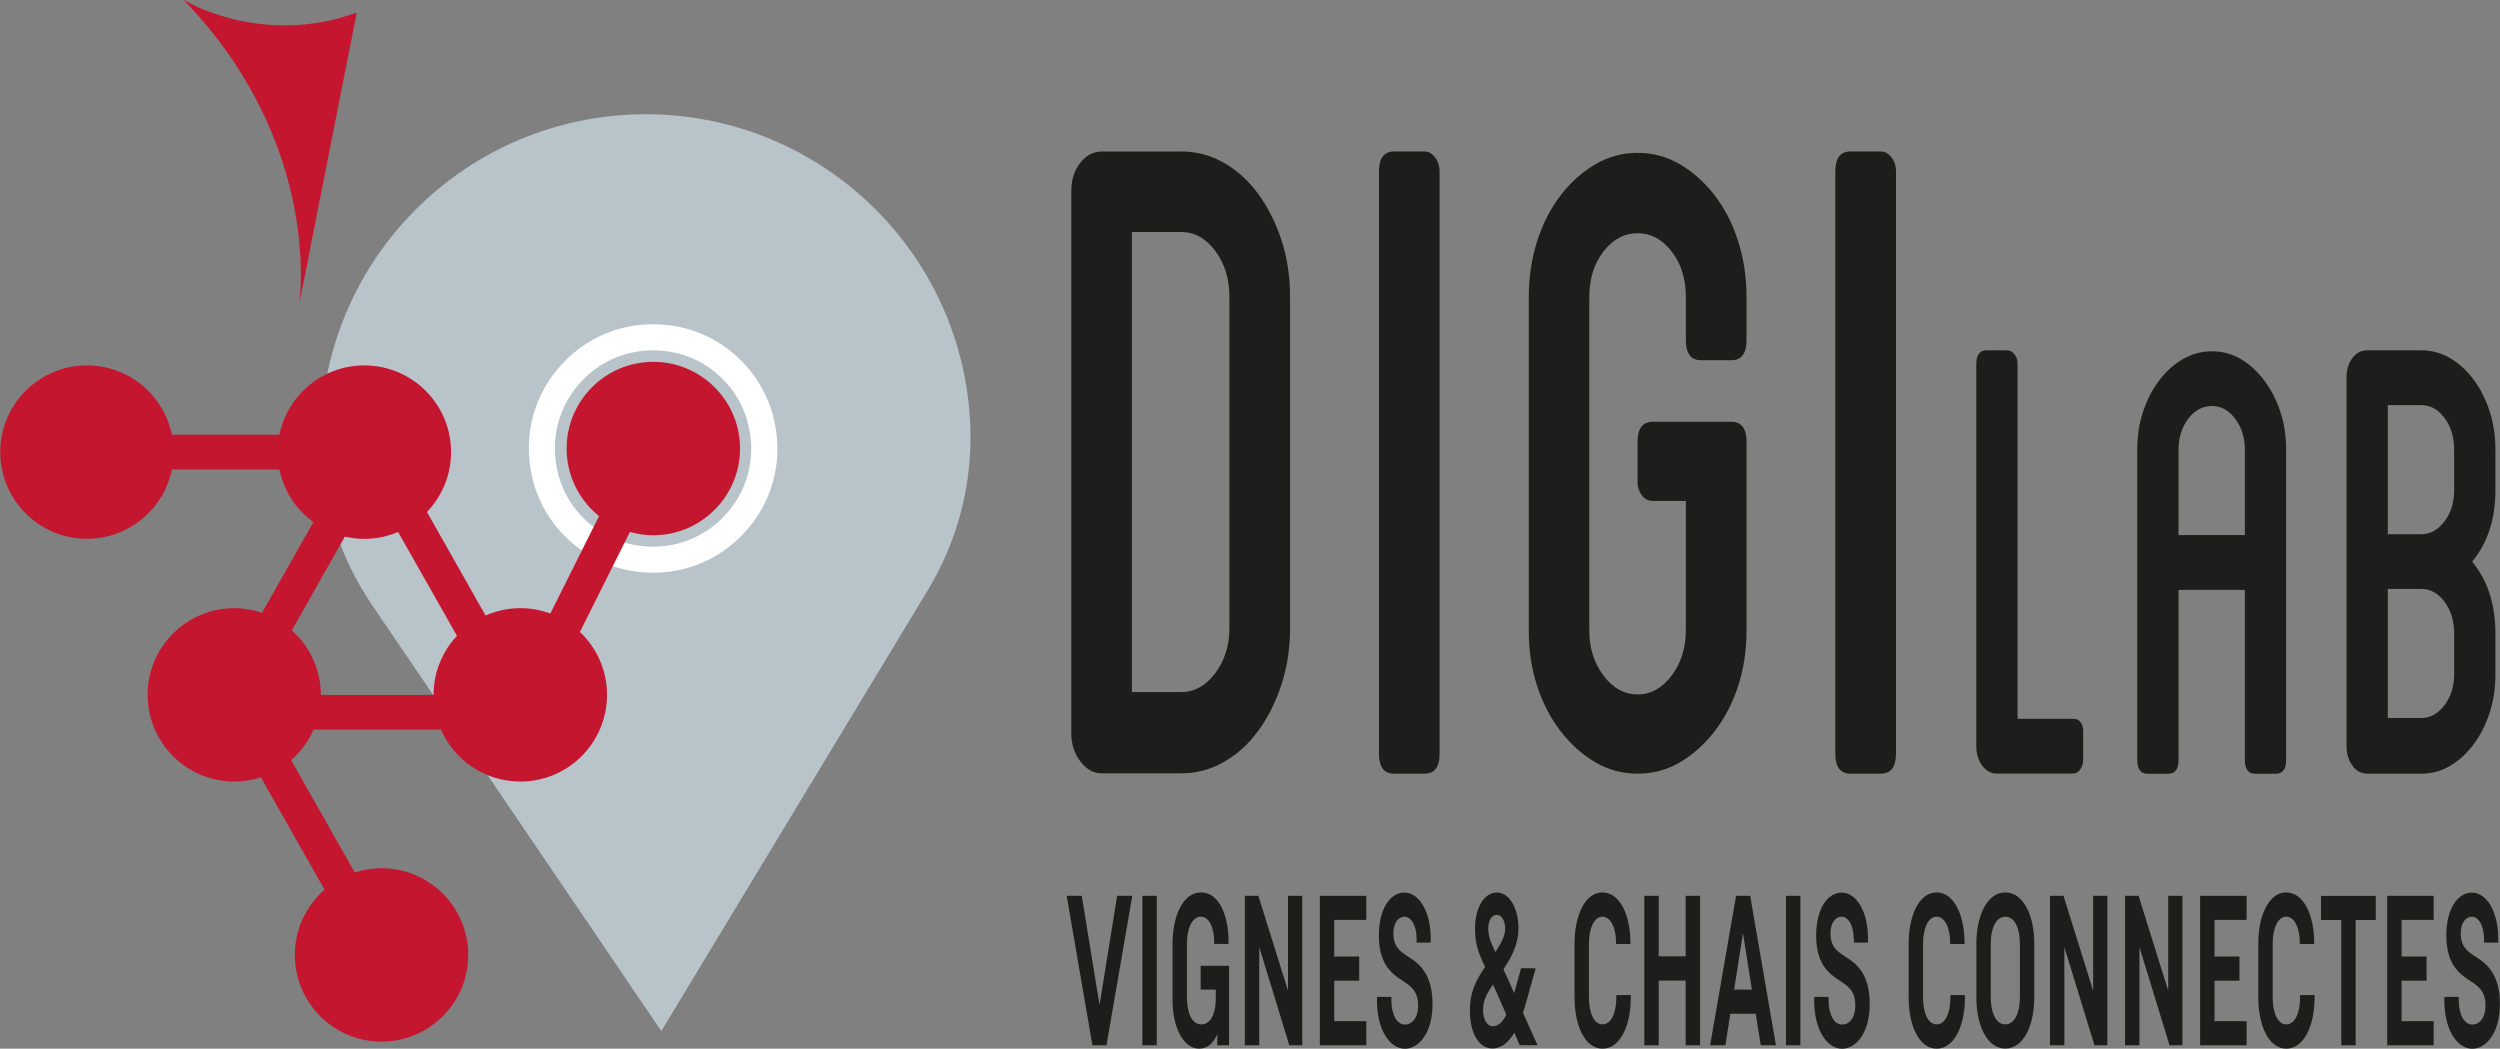
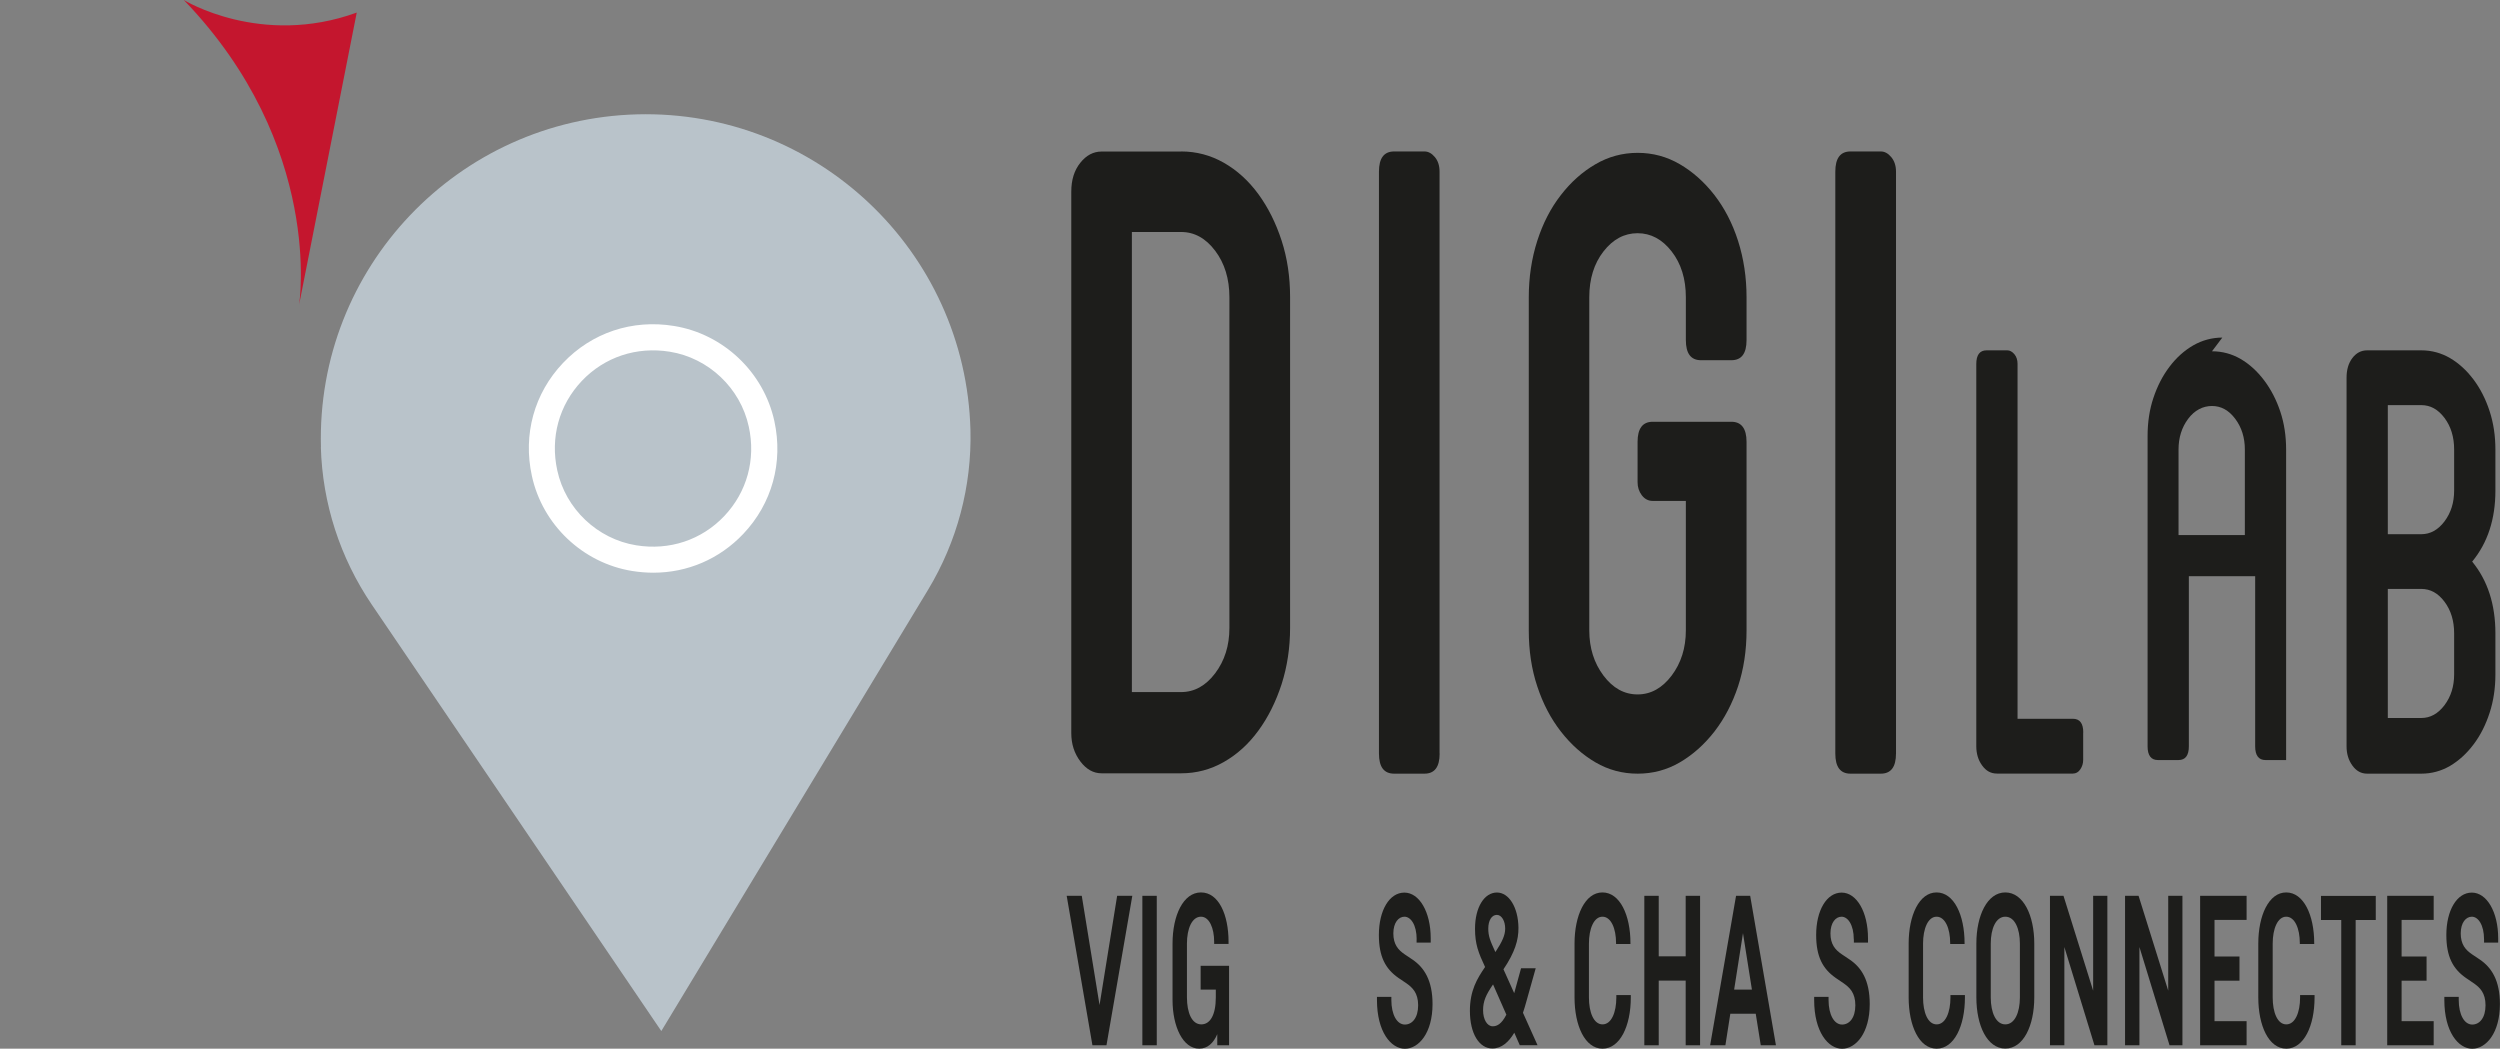
<svg xmlns="http://www.w3.org/2000/svg" id="Calque_1" data-name="Calque 1" viewBox="0 0 288.37 120.96">
  <rect x="0" y="0" width="288.37" height="120.96" fill="#808080" stroke="none" />
  <defs>
    <style>
      .cls-1 {
        fill: #fff;
      }

      .cls-2 {
        fill: #c4162e;
      }

      .cls-3 {
        fill: #b9c3ca;
      }

      .cls-4 {
        fill: #1d1d1b;
      }
    </style>
  </defs>
  <g>
    <path class="cls-4" d="m130.61,103.33l-2.98,17.24h-1.62l-2.97-17.24h1.74l2.05,12.6,2.03-12.6h1.76Z" />
    <path class="cls-4" d="m133.43,103.33v17.24h-1.66v-17.24h1.66Z" />
    <path class="cls-4" d="m141.77,111.41v9.16h-1.36v-1.28c-.43,1.01-1.11,1.67-2.09,1.67-1.88,0-3.07-2.56-3.07-5.6v-6.53c0-3.24,1.24-5.89,3.28-5.89s3.18,2.56,3.18,5.69v.25h-1.66v-.25c0-1.57-.56-2.89-1.52-2.89-1.04,0-1.62,1.38-1.62,3.1v6.19c0,1.84.59,3.13,1.66,3.13.99,0,1.67-1.04,1.67-3.12v-.89h-1.75v-2.75h3.28Z" />
-     <path class="cls-4" d="m150.21,103.33v17.24h-1.49l-3.47-11.33v11.33h-1.66v-17.24h1.56l3.42,10.94v-10.94h1.65Z" />
-     <path class="cls-4" d="m153.9,106.12v4.21h2.88v2.79h-2.88v4.67h3.7v2.78h-5.36v-17.24h5.36v2.78h-3.7Z" />
    <path class="cls-4" d="m163.41,108.36c0-1.7-.69-2.62-1.41-2.62-.67,0-1.28.67-1.28,1.93s.55,1.9,1.32,2.42l.88.59c1.37.93,2.32,2.42,2.32,5.14,0,3.32-1.58,5.15-3.19,5.15s-3.22-1.96-3.22-5.61v-.37h1.66v.35c0,1.71.65,2.84,1.56,2.84.85,0,1.53-.78,1.53-2.22s-.66-2.06-1.4-2.57l-.89-.6c-1.48-1.04-2.24-2.44-2.24-4.94,0-2.86,1.22-4.89,2.94-4.89s3.04,2.22,3.04,5.27v.5h-1.63v-.36Z" />
    <path class="cls-4" d="m175.31,120.58l-.64-1.46c-.63,1.06-1.44,1.82-2.53,1.82-1.51,0-2.59-1.7-2.59-4.34,0-2.35.83-3.71,1.75-5.06-.77-1.65-1.16-2.62-1.16-4.42,0-2.46,1.07-4.17,2.53-4.17,1.37,0,2.45,1.69,2.48,4.05.02,1.43-.42,2.86-1.73,4.81.07.15.14.3.21.46l1.03,2.29.79-2.87h1.69l-1.13,4.02c-.1.36-.21.74-.34,1.11l1.68,3.74h-2.04Zm-1.55-3.53l-1.36-3.09c-.06-.14-.12-.28-.18-.41-.82,1.2-1.15,1.93-1.15,2.98s.46,1.85,1.11,1.85c.49,0,1.01-.24,1.57-1.33Zm-2.09-9.94c0,.85.2,1.38.82,2.71.79-1.2,1.13-1.95,1.13-2.71,0-.86-.4-1.58-.96-1.58-.6,0-.99.65-.99,1.58Z" />
    <path class="cls-4" d="m188.11,115.07c0,3.25-1.23,5.89-3.26,5.89s-3.23-2.65-3.23-5.9v-6.23c0-3.23,1.21-5.89,3.22-5.89s3.23,2.61,3.23,5.85v.1h-1.66v-.11c0-1.68-.58-3.04-1.57-3.04s-1.56,1.39-1.56,3.1v6.22c0,1.72.55,3.1,1.57,3.1s1.59-1.38,1.59-3.09v-.29h1.67v.29Z" />
    <path class="cls-4" d="m196.1,103.33v17.24h-1.66v-7.46h-3.11v7.46h-1.66v-17.24h1.66v6.98h3.11v-6.98h1.66Z" />
    <path class="cls-4" d="m202.52,116.93h-2.93l-.57,3.64h-1.76l2.99-17.24h1.63l2.97,17.24h-1.75l-.58-3.64Zm-.44-2.78l-1.03-6.51-1.02,6.51h2.05Z" />
-     <path class="cls-4" d="m207.67,103.33v17.24h-1.66v-17.24h1.66Z" />
    <path class="cls-4" d="m213.83,108.36c0-1.7-.69-2.62-1.41-2.62-.67,0-1.28.67-1.28,1.93s.55,1.9,1.33,2.42l.88.59c1.38.93,2.32,2.42,2.32,5.14,0,3.32-1.58,5.15-3.19,5.15s-3.22-1.96-3.22-5.61v-.37h1.66v.35c0,1.71.65,2.84,1.56,2.84.85,0,1.53-.78,1.53-2.22s-.65-2.06-1.4-2.57l-.88-.6c-1.48-1.04-2.24-2.44-2.24-4.94,0-2.86,1.22-4.89,2.94-4.89s3.04,2.22,3.04,5.27v.5h-1.63v-.36Z" />
    <path class="cls-4" d="m226.65,115.07c0,3.25-1.23,5.89-3.26,5.89s-3.23-2.65-3.23-5.9v-6.23c0-3.23,1.21-5.89,3.22-5.89s3.23,2.61,3.23,5.85v.1h-1.66v-.11c0-1.68-.58-3.04-1.57-3.04s-1.56,1.39-1.56,3.1v6.22c0,1.72.55,3.1,1.57,3.1s1.59-1.38,1.59-3.09v-.29h1.67v.29Z" />
    <path class="cls-4" d="m234.65,108.84v6.2c0,3.27-1.25,5.91-3.34,5.91s-3.34-2.64-3.34-5.91v-6.2c0-3.24,1.26-5.9,3.34-5.9s3.34,2.65,3.34,5.9Zm-5.02,0v6.22c0,1.72.59,3.1,1.68,3.1s1.68-1.38,1.68-3.1v-6.22c0-1.72-.59-3.1-1.68-3.1s-1.68,1.38-1.68,3.1Z" />
    <path class="cls-4" d="m243.08,103.33v17.24h-1.49l-3.47-11.33v11.33h-1.66v-17.24h1.56l3.42,10.94v-10.94h1.65Z" />
    <path class="cls-4" d="m251.74,103.33v17.24h-1.49l-3.47-11.33v11.33h-1.66v-17.24h1.56l3.42,10.94v-10.94h1.65Z" />
    <path class="cls-4" d="m255.44,106.12v4.21h2.88v2.79h-2.88v4.67h3.7v2.78h-5.36v-17.24h5.36v2.78h-3.7Z" />
    <path class="cls-4" d="m266.98,115.07c0,3.25-1.23,5.89-3.26,5.89s-3.23-2.65-3.23-5.9v-6.23c0-3.23,1.21-5.89,3.22-5.89s3.23,2.61,3.23,5.85v.1h-1.66v-.11c0-1.68-.58-3.04-1.57-3.04s-1.56,1.39-1.56,3.1v6.22c0,1.72.55,3.1,1.57,3.1s1.59-1.38,1.59-3.09v-.29h1.67v.29Z" />
    <path class="cls-4" d="m274.04,106.12h-2.32v14.45h-1.66v-14.45h-2.34v-2.78h6.32v2.78Z" />
    <path class="cls-4" d="m277.02,106.12v4.21h2.88v2.79h-2.88v4.67h3.7v2.78h-5.36v-17.24h5.36v2.78h-3.7Z" />
    <path class="cls-4" d="m286.53,108.36c0-1.7-.69-2.62-1.41-2.62-.67,0-1.28.67-1.28,1.93s.55,1.9,1.32,2.42l.88.59c1.37.93,2.32,2.42,2.32,5.14,0,3.32-1.58,5.15-3.19,5.15s-3.22-1.96-3.22-5.61v-.37h1.66v.35c0,1.71.65,2.84,1.56,2.84.85,0,1.53-.78,1.53-2.22s-.65-2.06-1.4-2.57l-.88-.6c-1.48-1.04-2.24-2.44-2.24-4.94,0-2.86,1.22-4.89,2.94-4.89s3.04,2.22,3.04,5.27v.5h-1.63v-.36Z" />
  </g>
  <g>
    <path class="cls-4" d="m136.24,17.47c1.75,0,3.39.43,4.92,1.3,1.53.87,2.86,2.08,3.99,3.62,1.13,1.55,2.02,3.33,2.68,5.36s.98,4.21.98,6.52v38.13c0,2.32-.33,4.49-.98,6.52-.66,2.03-1.55,3.82-2.68,5.36-1.13,1.55-2.46,2.75-3.99,3.62-1.53.87-3.17,1.3-4.92,1.3h-9.17c-.95,0-1.77-.46-2.46-1.38-.69-.92-1.04-2-1.04-3.26V22.11c0-1.35.34-2.46,1.04-3.33.69-.87,1.51-1.3,2.46-1.3h9.17Zm5.57,16.82c0-2.12-.55-3.92-1.64-5.36-1.09-1.45-2.4-2.17-3.93-2.17h-5.68v53.07h5.68c1.53,0,2.84-.73,3.93-2.17,1.09-1.45,1.64-3.19,1.64-5.22v-38.13Z" />
    <path class="cls-4" d="m166.06,86.92c0,1.55-.58,2.32-1.75,2.32h-3.5c-1.17,0-1.75-.77-1.75-2.32V19.79c0-1.54.58-2.32,1.75-2.32h3.5c.44,0,.84.22,1.2.65.36.43.54.99.54,1.67v67.13Z" />
    <path class="cls-4" d="m194.46,39.22v-4.93c0-2.12-.55-3.89-1.64-5.29-1.09-1.4-2.4-2.1-3.93-2.1s-2.84.7-3.93,2.1c-1.09,1.4-1.64,3.17-1.64,5.29v38.42c0,2.03.55,3.77,1.64,5.22,1.09,1.45,2.4,2.17,3.93,2.17s2.84-.73,3.93-2.17c1.09-1.45,1.64-3.19,1.64-5.22v-14.93h-3.82c-.51,0-.93-.22-1.26-.65-.33-.44-.49-.94-.49-1.52v-4.64c0-1.54.58-2.32,1.75-2.32h9.07c1.16,0,1.75.78,1.75,2.32v21.75c0,2.32-.33,4.47-.98,6.45-.66,1.98-1.57,3.72-2.73,5.22-1.17,1.5-2.5,2.68-3.99,3.55s-3.11,1.3-4.86,1.3-3.37-.43-4.86-1.3c-1.49-.87-2.82-2.05-3.99-3.55-1.17-1.5-2.08-3.24-2.73-5.22-.66-1.98-.98-4.13-.98-6.45v-38.42c0-2.32.33-4.49.98-6.52.65-2.03,1.56-3.79,2.73-5.29,1.16-1.5,2.49-2.68,3.99-3.55,1.49-.87,3.11-1.31,4.86-1.31s3.37.44,4.86,1.31c1.49.87,2.82,2.05,3.99,3.55,1.16,1.5,2.08,3.26,2.73,5.29s.98,4.21.98,6.52v4.93c0,1.55-.58,2.32-1.75,2.32h-3.5c-1.17,0-1.75-.77-1.75-2.32Z" />
    <path class="cls-4" d="m218.7,86.92c0,1.55-.58,2.32-1.75,2.32h-3.5c-1.17,0-1.75-.77-1.75-2.32V19.79c0-1.54.58-2.32,1.75-2.32h3.5c.44,0,.84.22,1.2.65.36.43.55.99.55,1.67v67.13Z" />
    <path class="cls-4" d="m240.29,84.5v3.16c0,.39-.11.76-.33,1.08-.22.33-.51.49-.85.49h-8.77c-.7,0-1.26-.31-1.71-.94-.45-.62-.67-1.36-.67-2.22v-44.08c0-1.05.4-1.58,1.19-1.58h2.38c.3,0,.57.15.82.44.25.3.37.67.37,1.13v40.93h6.39c.79,0,1.19.53,1.19,1.58Z" />
-     <path class="cls-4" d="m255.15,40.52c1.19,0,2.29.3,3.31.89,1.01.59,1.92,1.42,2.71,2.47.79,1.05,1.41,2.25,1.86,3.6.45,1.35.67,2.81.67,4.39v35.8c0,1.05-.4,1.58-1.19,1.58h-2.38c-.79,0-1.19-.53-1.19-1.58v-19.63h-7.65v19.63c0,1.05-.4,1.58-1.19,1.58h-2.38c-.79,0-1.19-.53-1.19-1.58v-35.8c0-1.58.22-3.04.67-4.39.45-1.35,1.06-2.55,1.86-3.6.79-1.05,1.71-1.87,2.75-2.47,1.04-.59,2.16-.89,3.34-.89Zm3.79,11.34c0-1.38-.37-2.56-1.11-3.55-.74-.99-1.63-1.48-2.68-1.48s-2.01.49-2.75,1.48-1.11,2.17-1.11,3.55v9.86h7.65v-9.86Z" />
+     <path class="cls-4" d="m255.15,40.52c1.19,0,2.29.3,3.31.89,1.01.59,1.92,1.42,2.71,2.47.79,1.05,1.41,2.25,1.86,3.6.45,1.35.67,2.81.67,4.39v35.8h-2.38c-.79,0-1.19-.53-1.19-1.58v-19.63h-7.65v19.63c0,1.05-.4,1.58-1.19,1.58h-2.38c-.79,0-1.19-.53-1.19-1.58v-35.8c0-1.58.22-3.04.67-4.39.45-1.35,1.06-2.55,1.86-3.6.79-1.05,1.71-1.87,2.75-2.47,1.04-.59,2.16-.89,3.34-.89Zm3.79,11.34c0-1.38-.37-2.56-1.11-3.55-.74-.99-1.63-1.48-2.68-1.48s-2.01.49-2.75,1.48-1.11,2.17-1.11,3.55v9.86h7.65v-9.86Z" />
    <path class="cls-4" d="m287.84,56.59c0,3.29-.89,6.02-2.68,8.19,1.78,2.17,2.68,4.93,2.68,8.28v4.73c0,1.58-.22,3.06-.67,4.44-.45,1.38-1.06,2.6-1.86,3.65-.79,1.05-1.7,1.87-2.71,2.47-1.02.59-2.12.89-3.31.89h-6.24c-.7,0-1.26-.31-1.71-.94-.45-.62-.67-1.36-.67-2.22v-42.51c0-.92.22-1.68.67-2.27s1.01-.89,1.71-.89h6.24c1.19,0,2.29.3,3.31.89,1.01.59,1.92,1.42,2.71,2.47.79,1.05,1.41,2.27,1.86,3.65.45,1.38.67,2.86.67,4.44v4.73Zm-4.76-4.73c0-1.45-.37-2.66-1.11-3.65-.74-.99-1.63-1.48-2.68-1.48h-3.86v14.89h3.86c1.04,0,1.93-.49,2.68-1.48.74-.99,1.11-2.17,1.11-3.55v-4.73Zm0,21.2c0-1.45-.37-2.66-1.11-3.65-.74-.99-1.63-1.48-2.68-1.48h-3.86v14.89h3.86c1.04,0,1.93-.49,2.68-1.48.74-.99,1.11-2.17,1.11-3.55v-4.73Z" />
  </g>
  <g>
    <path class="cls-3" d="m37.01,51.58c.18,6.48,2.22,12.77,5.86,18.14l33.41,49.21,30.77-50.9c3.35-5.55,5.05-11.94,4.89-18.42-.55-20.69-17.77-36.95-38.45-36.42-20.68.56-37.02,17.71-36.47,38.4Z" />
    <g>
      <path class="cls-3" d="m62.82,54.58c-1.95-8.99,5.61-16.96,14.69-15.49,5.07.82,9.25,4.78,10.34,9.81,1.95,8.99-5.62,16.96-14.69,15.49-5.07-.82-9.25-4.79-10.34-9.81Z" />
      <path class="cls-1" d="m75.35,66.06c-.8,0-1.62-.07-2.44-.2-5.69-.92-10.34-5.33-11.56-10.97h0c-1.04-4.78.27-9.52,3.59-13.02,3.32-3.5,7.99-5.06,12.81-4.27,5.69.92,10.34,5.33,11.57,10.97,1.04,4.78-.27,9.52-3.59,13.02-2.75,2.9-6.44,4.47-10.37,4.47Zm-11.07-11.8c.96,4.44,4.63,7.92,9.11,8.64,3.83.62,7.53-.61,10.15-3.37,2.62-2.77,3.66-6.53,2.83-10.32-.96-4.44-4.63-7.92-9.11-8.64-3.83-.62-7.53.61-10.15,3.37-2.62,2.77-3.66,6.53-2.83,10.32h0Z" />
    </g>
  </g>
-   <path class="cls-2" d="m30.09,89.66l7.35,12.96c-2.1,1.83-3.43,4.52-3.43,7.53,0,5.52,4.48,10,10,10s10-4.48,10-10-4.48-10-10-10c-1.08,0-2.12.18-3.09.49l-7.34-12.96c1.11-.97,2-2.17,2.6-3.53h14.68c1.54,3.53,5.06,6,9.16,6,5.52,0,10-4.48,10-10,0-2.86-1.21-5.44-3.13-7.26l5.77-11.53c.86.24,1.76.38,2.7.38,5.52,0,10-4.48,10-10s-4.48-10-10-10-10,4.48-10,10c0,3.15,1.46,5.96,3.74,7.79l-5.62,11.24c-1.08-.4-2.24-.62-3.45-.62-1.43,0-2.79.31-4.02.85l-6.76-11.94c1.72-1.8,2.78-4.23,2.78-6.91,0-5.52-4.48-10-10-10-4.84,0-8.87,3.44-9.8,8h-12.4c-.93-4.56-4.96-8-9.8-8-5.52,0-10,4.48-10,10s4.48,10,10,10c4.84,0,8.87-3.44,9.8-8h12.4c.51,2.49,1.94,4.64,3.92,6.08l-5.92,10.45c-1.01-.34-2.08-.53-3.2-.53-5.52,0-10,4.48-10,10s4.48,10,10,10c1.08,0,2.12-.18,3.09-.49Zm9.69-27.76c.72.16,1.46.26,2.22.26,1.39,0,2.71-.28,3.92-.8l6.79,11.98c-1.67,1.79-2.7,4.18-2.7,6.82h-13c0-2.96-1.3-5.62-3.35-7.45l6.12-10.81Z" />
  <path class="cls-2" d="m34.5,35.15L41.15,1.45C30.08,5.48,21.2,0,21.2,0c16.23,16.85,13.3,35.15,13.3,35.15Z" />
</svg>